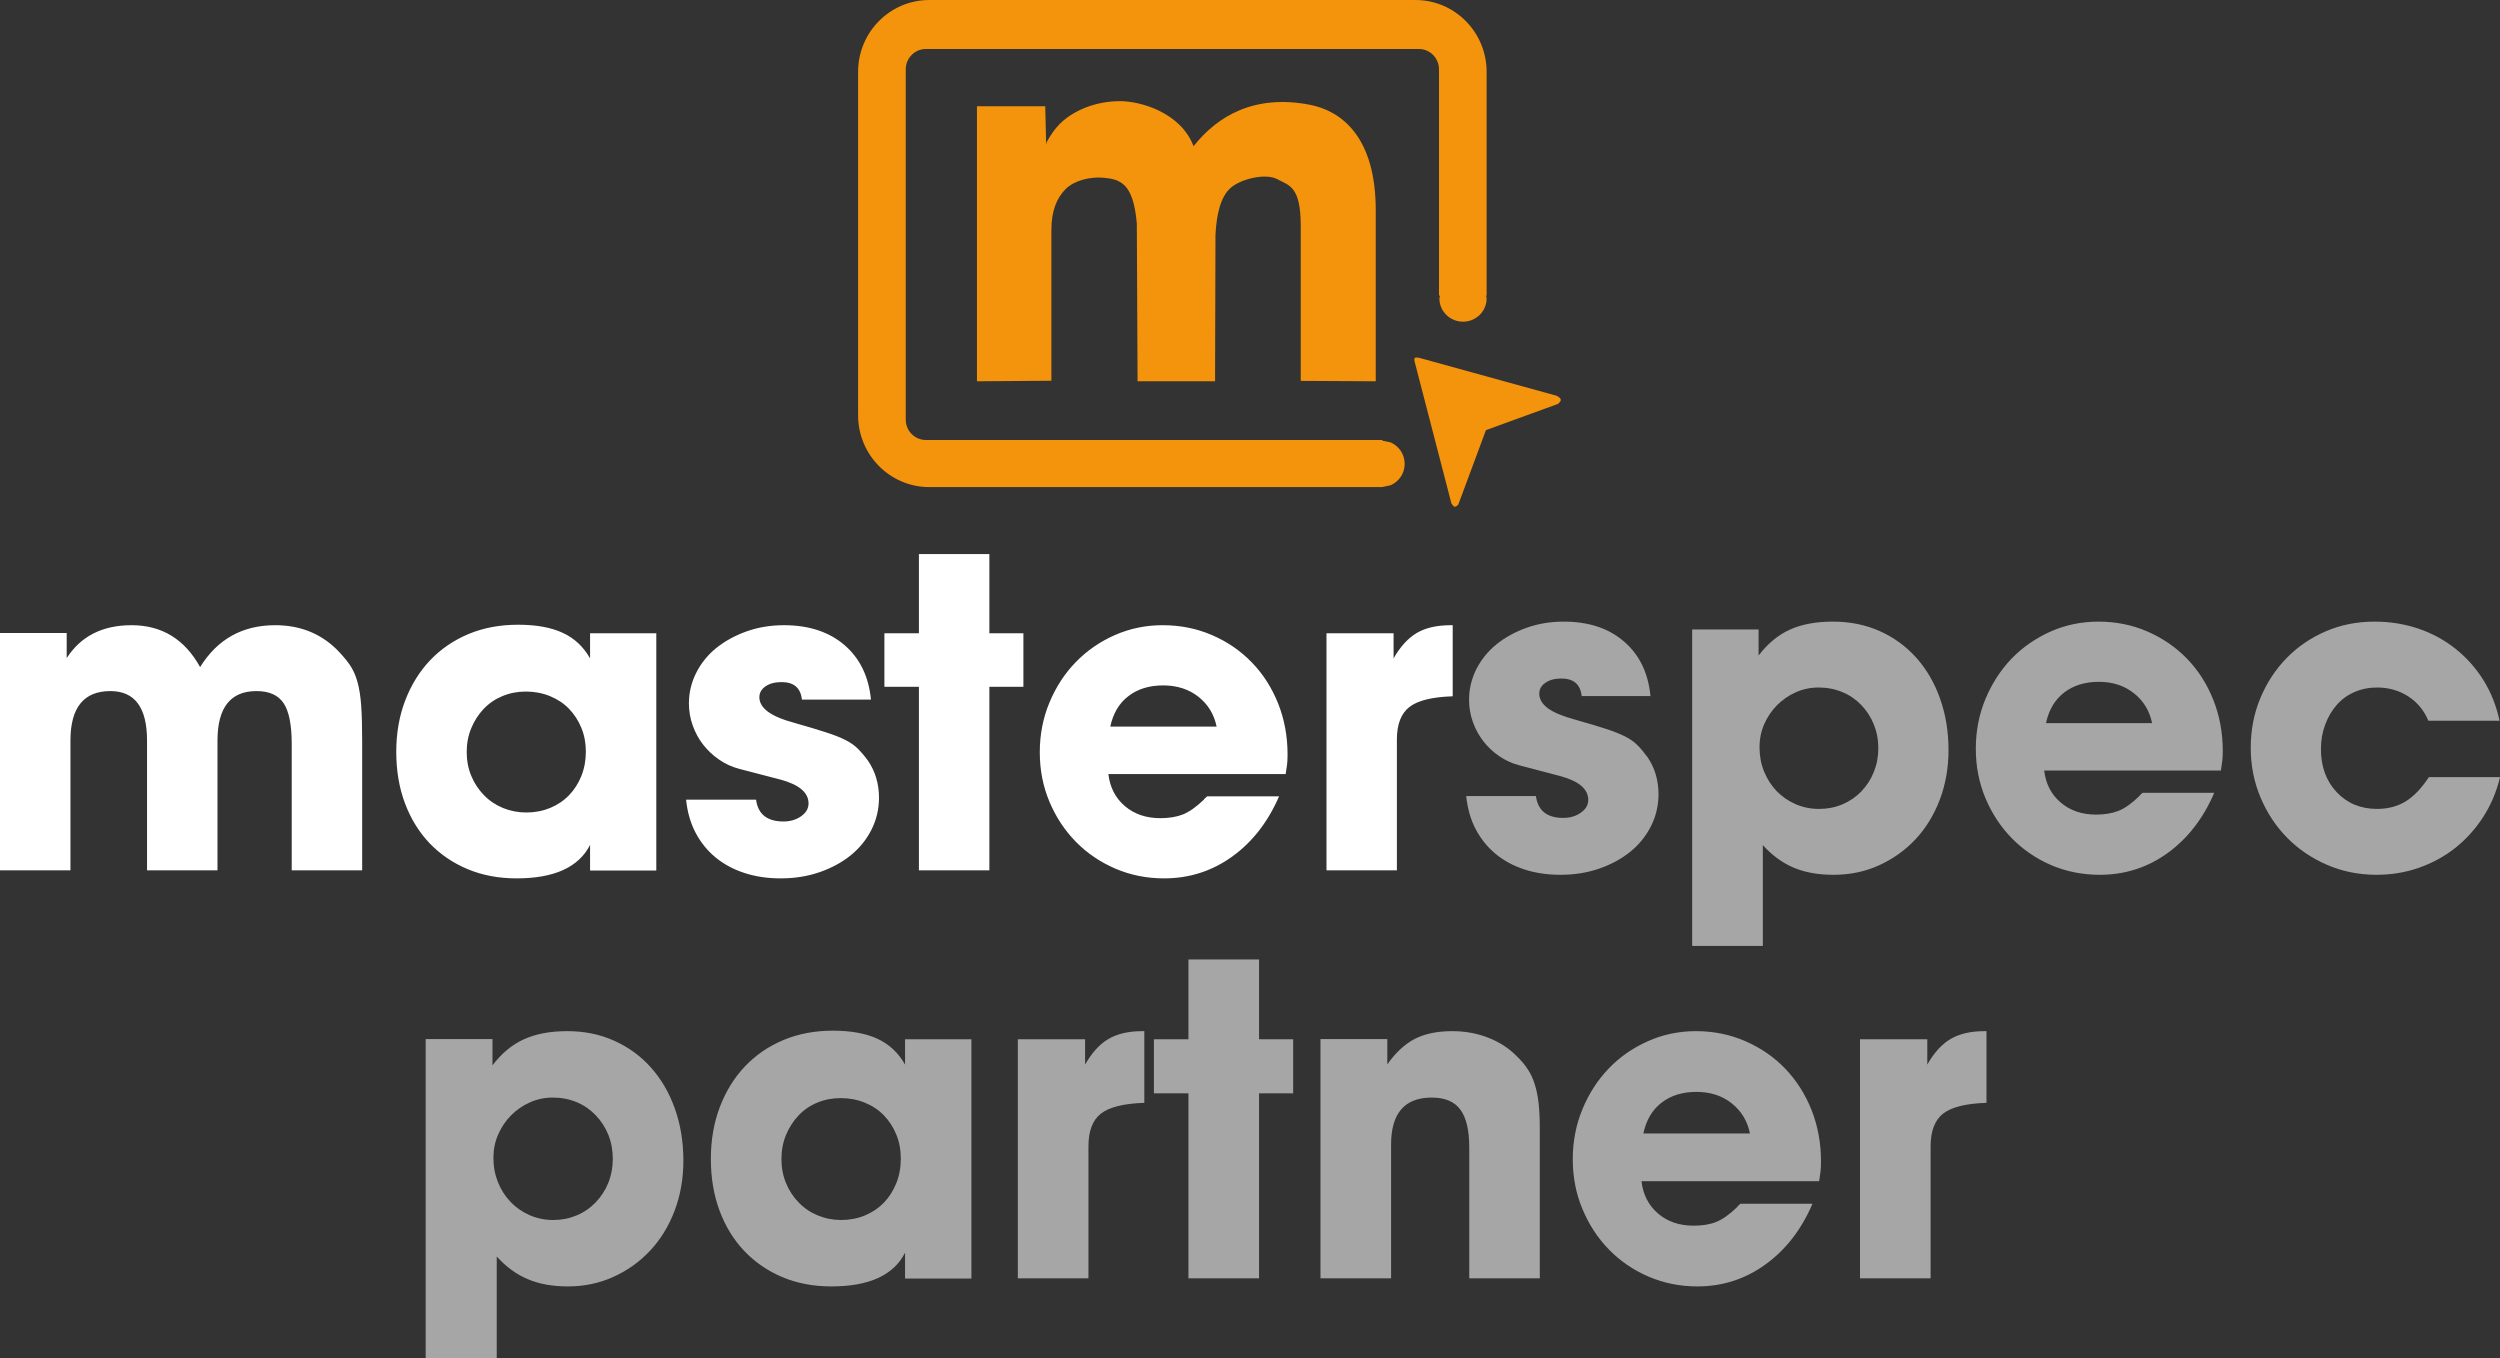
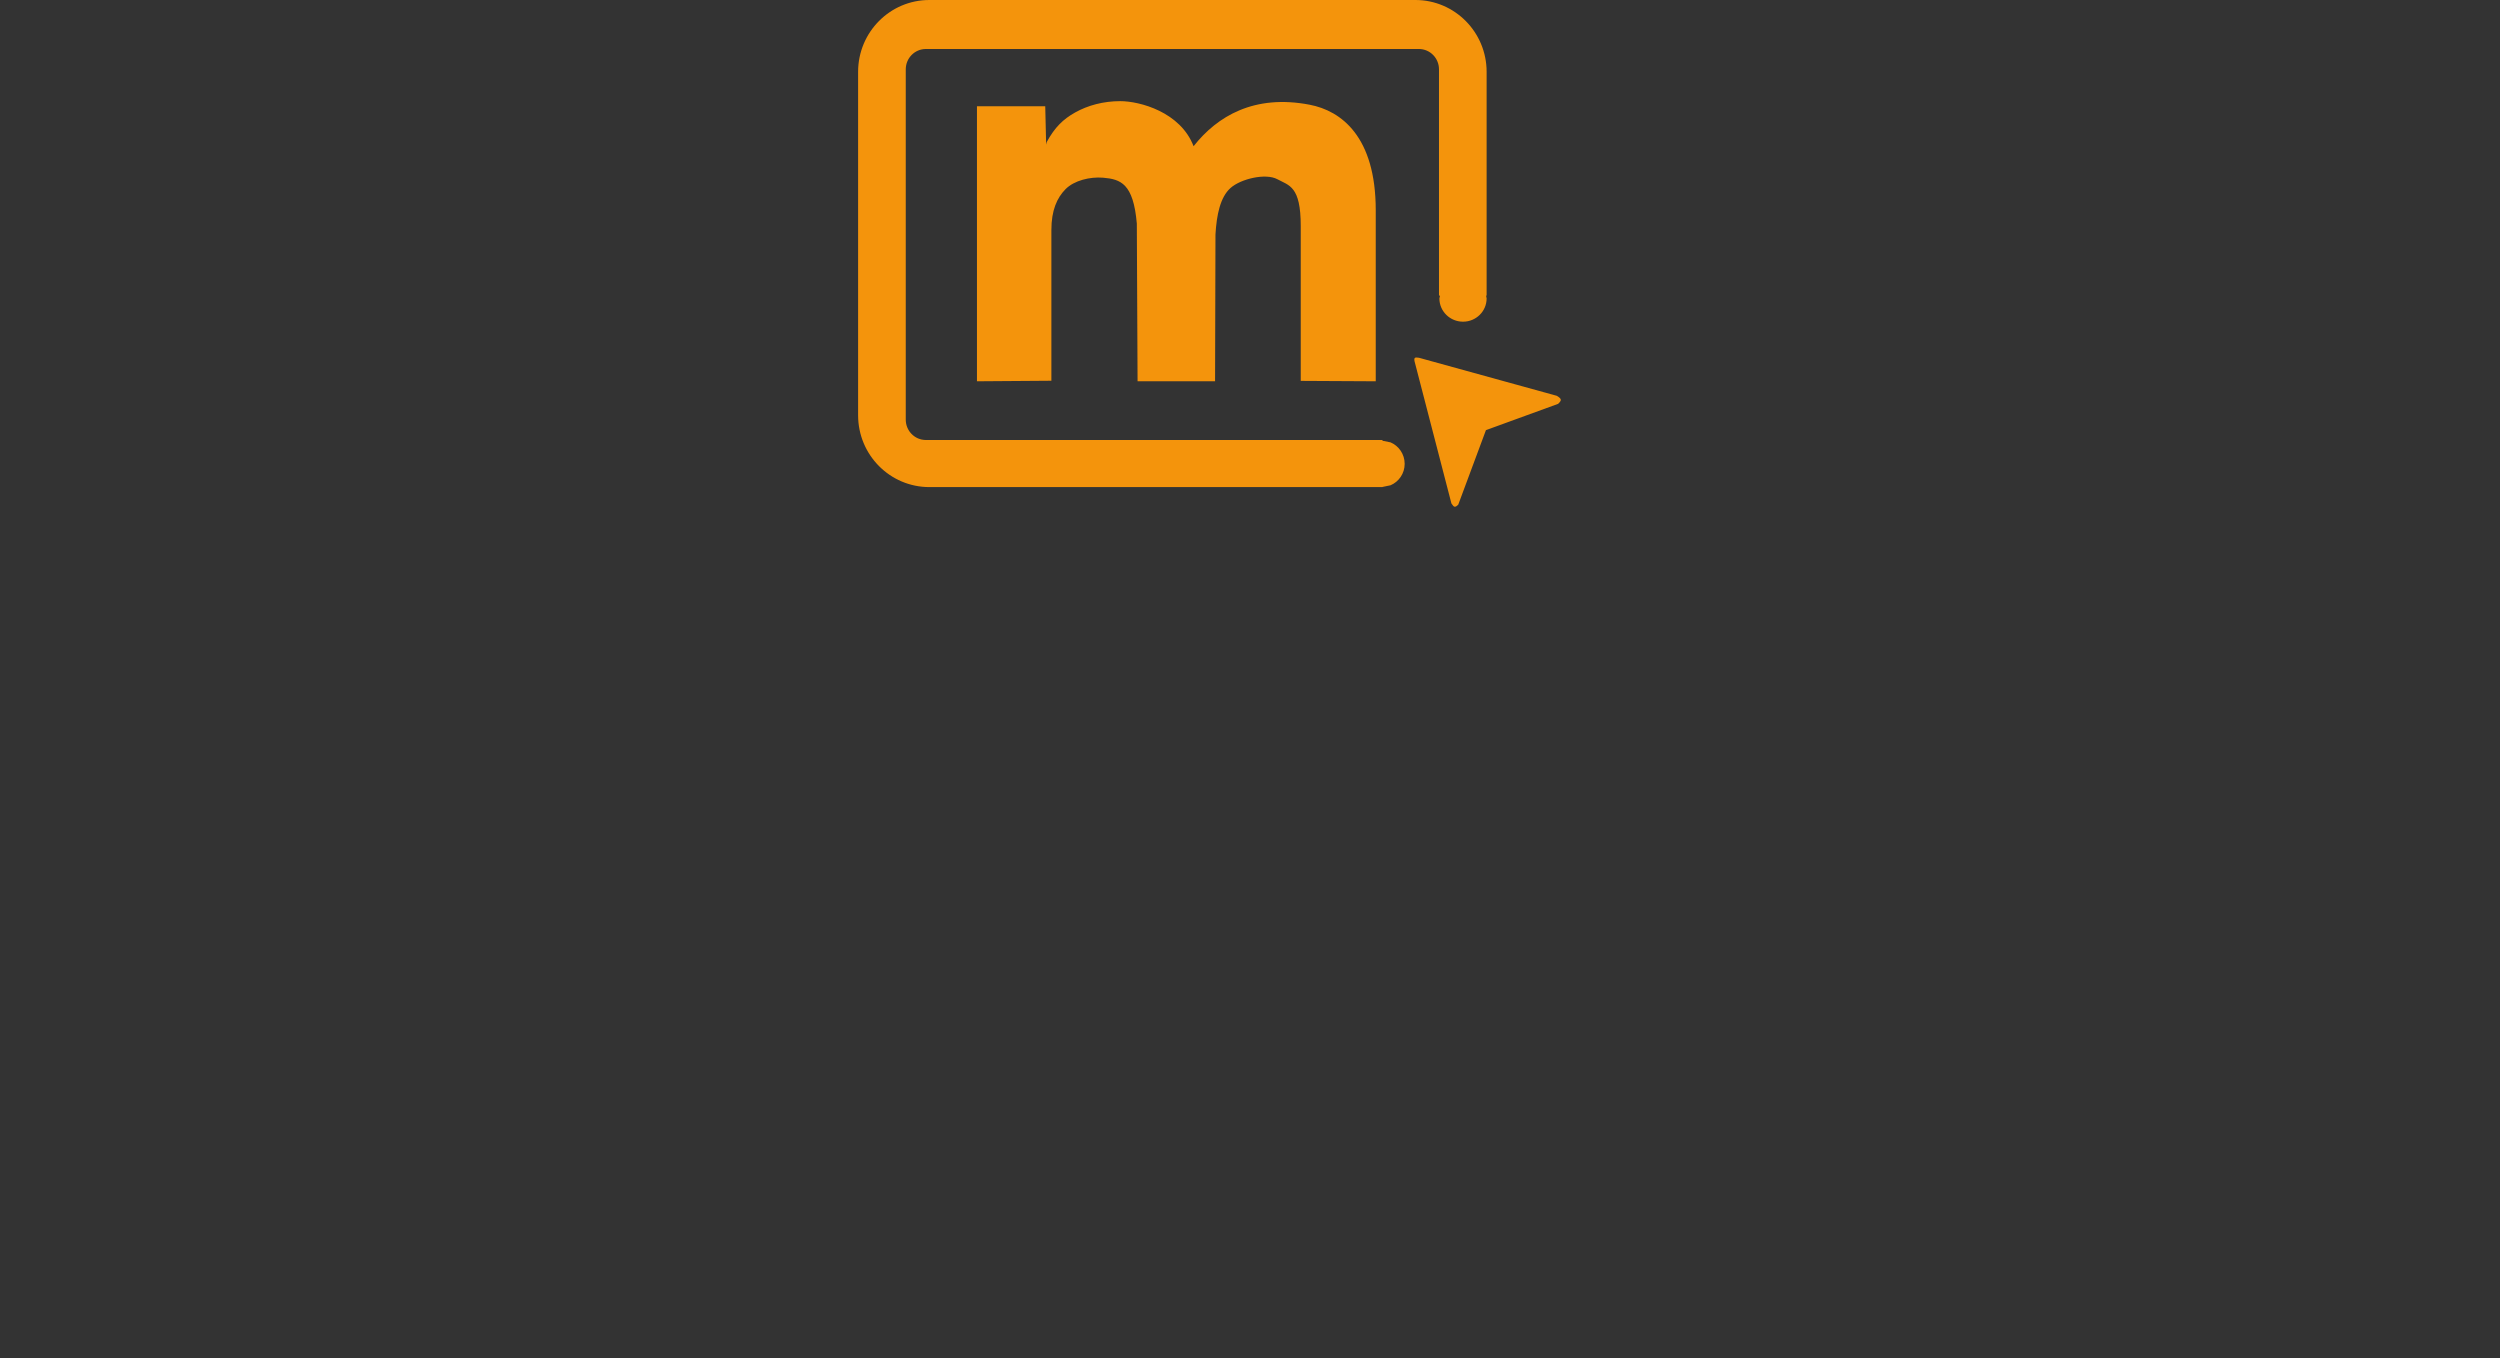
<svg xmlns="http://www.w3.org/2000/svg" width="370" height="201" xml:space="preserve" overflow="hidden">
  <rect width="100%" height="100%" fill="#333333" stroke="none" />
  <g transform="translate(-839 -1787)">
-     <path d="M963.416 1949.52C962.191 1949.52 961.037 1949.74 959.954 1950.19 958.87 1950.64 957.94 1951.28 957.163 1952.11 956.385 1952.94 955.773 1953.9 955.325 1954.98 954.877 1956.07 954.653 1957.26 954.653 1958.54 954.653 1959.81 954.877 1961 955.325 1962.09 955.773 1963.18 956.397 1964.13 957.198 1964.96 957.998 1965.79 958.941 1966.43 960.025 1966.88 961.108 1967.33 962.263 1967.56 963.487 1967.56 964.76 1967.56 965.937 1967.33 967.021 1966.88 968.104 1966.43 969.035 1965.8 969.812 1965 970.59 1964.19 971.202 1963.23 971.65 1962.12 972.097 1961.01 972.321 1959.79 972.321 1958.46 972.321 1957.19 972.097 1956 971.65 1954.91 971.202 1953.82 970.59 1952.88 969.812 1952.07 969.035 1951.27 968.092 1950.64 966.985 1950.19 965.878 1949.74 964.688 1949.52 963.416 1949.52ZM920.825 1949.44C919.604 1949.44 918.466 1949.68 917.411 1950.16 916.355 1950.63 915.428 1951.27 914.63 1952.08 913.832 1952.89 913.199 1953.83 912.73 1954.9 912.26 1955.97 912.026 1957.12 912.026 1958.36 912.026 1959.64 912.249 1960.84 912.695 1961.96 913.141 1963.07 913.762 1964.05 914.56 1964.88 915.358 1965.71 916.297 1966.37 917.376 1966.84 918.455 1967.32 919.628 1967.56 920.895 1967.56 922.115 1967.56 923.265 1967.33 924.344 1966.88 925.423 1966.43 926.362 1965.78 927.159 1964.95 927.957 1964.12 928.579 1963.16 929.025 1962.07 929.471 1960.97 929.694 1959.78 929.694 1958.5 929.694 1957.22 929.471 1956.03 929.025 1954.93 928.579 1953.84 927.957 1952.88 927.159 1952.05 926.362 1951.22 925.423 1950.57 924.344 1950.12 923.265 1949.67 922.092 1949.44 920.825 1949.44ZM1090.07 1948.6C1088.01 1948.6 1086.29 1949.13 1084.92 1950.19 1083.54 1951.25 1082.64 1952.77 1082.22 1954.75L1097.99 1954.75C1097.62 1952.91 1096.72 1951.43 1095.29 1950.29 1093.87 1949.16 1092.13 1948.6 1090.07 1948.6ZM1132.72 1939.61 1133 1939.61 1133 1950.22C1129.96 1950.32 1127.82 1950.85 1126.58 1951.81 1125.35 1952.78 1124.73 1954.4 1124.73 1956.66L1124.73 1976.19 1114.28 1976.19 1114.28 1940.81 1124.24 1940.81 1124.24 1944.56C1125.22 1942.82 1126.36 1941.56 1127.67 1940.78 1128.98 1940 1130.66 1939.61 1132.72 1939.61ZM1090 1939.61C1092.62 1939.61 1095.06 1940.11 1097.33 1941.1 1099.59 1942.09 1101.56 1943.44 1103.21 1945.16 1104.87 1946.89 1106.17 1948.93 1107.11 1951.28 1108.04 1953.64 1108.51 1956.19 1108.51 1958.92 1108.51 1959.54 1108.48 1960.02 1108.44 1960.37 1108.39 1960.73 1108.32 1961.21 1108.23 1961.82L1081.94 1961.82C1082.17 1963.81 1082.99 1965.4 1084.39 1966.6 1085.79 1967.8 1087.54 1968.4 1089.65 1968.4 1090.96 1968.4 1092.08 1968.22 1093.01 1967.84 1093.95 1967.46 1094.98 1966.73 1096.1 1965.65 1096.15 1965.55 1096.22 1965.47 1096.31 1965.4 1096.4 1965.33 1096.5 1965.24 1096.59 1965.15L1107.25 1965.15C1105.61 1968.97 1103.3 1971.96 1100.3 1974.13 1097.31 1976.3 1093.95 1977.39 1090.21 1977.39 1087.64 1977.39 1085.23 1976.9 1082.99 1975.94 1080.74 1974.97 1078.79 1973.64 1077.13 1971.94 1075.47 1970.24 1074.17 1968.25 1073.21 1965.96 1072.25 1963.68 1071.77 1961.21 1071.77 1958.57 1071.77 1955.93 1072.25 1953.45 1073.21 1951.14 1074.17 1948.83 1075.46 1946.83 1077.1 1945.13 1078.73 1943.43 1080.66 1942.09 1082.88 1941.1 1085.1 1940.11 1087.47 1939.61 1090 1939.61ZM1053.95 1939.61C1055.83 1939.61 1057.59 1939.93 1059.23 1940.57 1060.87 1941.2 1062.25 1942.09 1063.38 1943.22 1064.08 1943.88 1064.65 1944.55 1065.1 1945.24 1065.55 1945.92 1065.9 1946.67 1066.15 1947.5 1066.41 1948.32 1066.6 1949.27 1066.72 1950.33 1066.83 1951.39 1066.89 1952.63 1066.89 1954.04L1066.89 1976.19 1056.45 1976.19 1056.45 1956.82C1056.45 1954.27 1056.01 1952.4 1055.13 1951.22 1054.26 1950.04 1052.85 1949.44 1050.91 1949.44 1046.89 1949.44 1044.88 1951.76 1044.88 1956.4L1044.88 1976.19 1034.43 1976.19 1034.43 1940.78 1044.32 1940.78 1044.32 1944.53C1045.54 1942.8 1046.89 1941.54 1048.36 1940.77 1049.84 1940 1051.7 1939.61 1053.95 1939.61ZM1008.08 1939.61 1008.36 1939.61 1008.36 1950.22C1005.32 1950.32 1003.18 1950.85 1001.94 1951.81 1000.7 1952.78 1000.09 1954.4 1000.09 1956.66L1000.09 1976.19 989.639 1976.19 989.639 1940.81 999.594 1940.81 999.594 1944.56C1000.58 1942.82 1001.72 1941.56 1003.03 1940.78 1004.34 1940 1006.02 1939.61 1008.08 1939.61ZM922.963 1939.61C925.487 1939.61 927.801 1940.08 929.904 1941.03 932.008 1941.97 933.819 1943.29 935.338 1944.99 936.857 1946.69 938.037 1948.71 938.878 1951.07 939.72 1953.43 940.14 1956 940.14 1958.78 940.14 1961.42 939.708 1963.89 938.843 1966.18 937.979 1968.46 936.775 1970.43 935.233 1972.08 933.69 1973.73 931.879 1975.03 929.799 1975.97 927.719 1976.92 925.464 1977.39 923.033 1977.39 920.79 1977.39 918.827 1977.04 917.144 1976.33 915.461 1975.63 913.919 1974.51 912.517 1972.96L912.517 1988 902 1988 902 1940.78 911.886 1940.78 911.886 1944.67C913.241 1942.89 914.795 1941.6 916.548 1940.81 918.301 1940.01 920.439 1939.61 922.963 1939.61ZM962.267 1939.54C964.937 1939.54 967.139 1939.94 968.872 1940.74 970.606 1941.55 971.964 1942.82 972.948 1944.56L972.948 1940.81 982.768 1940.81 982.768 1976.22 972.948 1976.22 972.948 1972.4C971.262 1975.73 967.631 1977.39 962.055 1977.39 959.385 1977.39 956.961 1976.93 954.783 1976.01 952.604 1975.09 950.73 1973.8 949.161 1972.15 947.591 1970.5 946.373 1968.52 945.507 1966.21 944.64 1963.9 944.207 1961.33 944.207 1958.5 944.207 1955.72 944.652 1953.16 945.542 1950.82 946.432 1948.49 947.674 1946.49 949.267 1944.81 950.86 1943.14 952.757 1941.84 954.958 1940.92 957.16 1940 959.596 1939.54 962.267 1939.54ZM1014.89 1929 1025.34 1929 1025.34 1940.81 1030.39 1940.81 1030.39 1948.81 1025.34 1948.81 1025.34 1976.19 1014.89 1976.19 1014.89 1948.81 1009.78 1948.81 1009.78 1940.81 1014.89 1940.81Z" fill="#A6A6A6" fill-rule="evenodd" />
-     <path d="M916.818 1889.35C915.596 1889.35 914.444 1889.57 913.363 1890.02 912.281 1890.47 911.353 1891.1 910.577 1891.92 909.801 1892.74 909.19 1893.7 908.743 1894.78 908.296 1895.86 908.072 1897.03 908.072 1898.3 908.072 1899.57 908.296 1900.74 908.743 1901.82 909.19 1902.9 909.812 1903.85 910.612 1904.67 911.411 1905.5 912.352 1906.13 913.433 1906.58 914.515 1907.02 915.667 1907.25 916.889 1907.25 918.159 1907.25 919.335 1907.02 920.416 1906.58 921.497 1906.13 922.426 1905.51 923.202 1904.71 923.978 1903.91 924.589 1902.96 925.036 1901.86 925.483 1900.75 925.706 1899.54 925.706 1898.23 925.706 1896.96 925.483 1895.79 925.036 1894.71 924.589 1893.62 923.978 1892.69 923.202 1891.89 922.426 1891.09 921.485 1890.47 920.38 1890.02 919.275 1889.57 918.088 1889.35 916.818 1889.35ZM1011.15 1888.44C1009.1 1888.44 1007.39 1888.96 1006.01 1890.02 1004.63 1891.07 1003.74 1892.58 1003.32 1894.54L1019.06 1894.54C1018.69 1892.72 1017.79 1891.25 1016.37 1890.12 1014.94 1889 1013.2 1888.44 1011.15 1888.44ZM1053.72 1879.53 1054 1879.53 1054 1890.05C1050.97 1890.15 1048.83 1890.67 1047.6 1891.63 1046.36 1892.59 1045.74 1894.19 1045.74 1896.44L1045.74 1915.81 1035.32 1915.81 1035.32 1880.72 1045.25 1880.72 1045.25 1884.44C1046.23 1882.71 1047.38 1881.46 1048.68 1880.68 1049.99 1879.91 1051.67 1879.53 1053.72 1879.53ZM1011.08 1879.53C1013.69 1879.53 1016.13 1880.02 1018.39 1881 1020.66 1881.98 1022.62 1883.33 1024.27 1885.04 1025.93 1886.74 1027.22 1888.77 1028.16 1891.11 1029.09 1893.44 1029.56 1895.97 1029.56 1898.68 1029.56 1899.29 1029.53 1899.77 1029.49 1900.12 1029.44 1900.47 1029.37 1900.95 1029.28 1901.56L1003.04 1901.56C1003.27 1903.53 1004.08 1905.11 1005.48 1906.3 1006.88 1907.49 1008.63 1908.09 1010.73 1908.09 1012.04 1908.09 1013.16 1907.9 1014.09 1907.53 1015.02 1907.15 1016.05 1906.43 1017.17 1905.35 1017.22 1905.26 1017.29 1905.18 1017.38 1905.11 1017.47 1905.04 1017.57 1904.95 1017.66 1904.86L1028.3 1904.86C1026.66 1908.65 1024.35 1911.62 1021.37 1913.77 1018.38 1915.92 1015.02 1917 1011.29 1917 1008.73 1917 1006.32 1916.52 1004.08 1915.56 1001.85 1914.6 999.898 1913.28 998.242 1911.6 996.586 1909.91 995.28 1907.94 994.324 1905.67 993.367 1903.4 992.889 1900.95 992.889 1898.33 992.889 1895.71 993.367 1893.26 994.324 1890.96 995.28 1888.67 996.574 1886.68 998.207 1885 999.84 1883.32 1001.76 1881.98 1003.98 1881 1006.2 1880.02 1008.56 1879.53 1011.08 1879.53ZM955.025 1879.53C958.711 1879.53 961.696 1880.51 963.982 1882.47 966.268 1884.44 967.574 1887.13 967.901 1890.54L957.684 1890.54C957.498 1888.81 956.495 1887.95 954.675 1887.95 953.696 1887.95 952.903 1888.16 952.296 1888.58 951.69 1889 951.387 1889.54 951.387 1890.19 951.387 1890.99 951.808 1891.7 952.651 1892.33 953.494 1892.96 954.876 1893.54 956.797 1894.05 958.622 1894.57 960.109 1895.01 961.257 1895.39 962.404 1895.76 963.353 1896.13 964.102 1896.51 964.852 1896.88 965.472 1897.32 965.964 1897.81 966.455 1898.3 966.959 1898.89 967.474 1899.6 968.551 1901.19 969.09 1903.01 969.09 1905.07 969.09 1906.75 968.717 1908.33 967.97 1909.81 967.224 1911.28 966.198 1912.54 964.892 1913.6 963.585 1914.65 962.046 1915.48 960.273 1916.09 958.501 1916.7 956.588 1917 954.535 1917 952.576 1917 950.78 1916.73 949.147 1916.19 947.515 1915.66 946.092 1914.88 944.879 1913.88 943.666 1912.87 942.686 1911.66 941.94 1910.23 941.194 1908.8 940.727 1907.18 940.541 1905.35L950.897 1905.35C951.182 1907.5 952.536 1908.58 954.959 1908.58 955.956 1908.58 956.823 1908.32 957.56 1907.81 958.296 1907.29 958.664 1906.66 958.664 1905.91 958.664 1904.32 957.306 1903.15 954.589 1902.4L948.407 1900.79C947.33 1900.51 946.335 1900.05 945.421 1899.42 944.508 1898.79 943.724 1898.05 943.068 1897.21 942.412 1896.37 941.897 1895.42 941.522 1894.37 941.148 1893.32 940.96 1892.23 940.96 1891.11 940.96 1889.51 941.32 1888.01 942.038 1886.58 942.756 1885.15 943.753 1883.92 945.027 1882.89 946.301 1881.87 947.796 1881.05 949.512 1880.44 951.228 1879.83 953.066 1879.53 955.025 1879.53ZM858.463 1879.53C862.945 1879.53 866.329 1881.59 868.617 1885.73 871.18 1881.59 874.886 1879.53 879.735 1879.53 883.324 1879.53 886.331 1880.7 888.755 1883.04 889.547 1883.83 890.2 1884.59 890.713 1885.32 891.226 1886.04 891.622 1886.91 891.901 1887.91 892.181 1888.92 892.367 1890.11 892.46 1891.49 892.554 1892.87 892.6 1894.59 892.6 1896.65L892.6 1915.81 882.174 1915.81 882.174 1897.09C882.174 1894.28 881.775 1892.27 880.977 1891.08 880.179 1889.88 878.841 1889.28 876.963 1889.28 873.113 1889.28 871.188 1891.72 871.188 1896.6L871.188 1915.81 860.762 1915.81 860.762 1896.6C860.762 1891.72 858.955 1889.28 855.34 1889.28 851.398 1889.28 849.426 1891.72 849.426 1896.6L849.426 1915.81 839 1915.81 839 1880.68 848.87 1880.68 848.87 1884.4C850.97 1881.15 854.168 1879.53 858.463 1879.53ZM915.671 1879.46C918.336 1879.46 920.534 1879.85 922.264 1880.65 923.994 1881.44 925.35 1882.71 926.331 1884.44L926.331 1880.72 936.132 1880.72 936.132 1915.84 926.331 1915.84 926.331 1912.05C924.648 1915.35 921.025 1917 915.46 1917 912.795 1917 910.376 1916.54 908.202 1915.63 906.027 1914.72 904.157 1913.44 902.59 1911.81 901.024 1910.17 899.808 1908.2 898.944 1905.91 898.079 1903.62 897.646 1901.07 897.646 1898.26 897.646 1895.5 898.091 1892.96 898.979 1890.65 899.868 1888.33 901.107 1886.35 902.697 1884.68 904.286 1883.02 906.18 1881.74 908.377 1880.82 910.574 1879.91 913.006 1879.46 915.671 1879.46ZM974.999 1869 985.425 1869 985.425 1880.72 990.463 1880.72 990.463 1888.65 985.425 1888.65 985.425 1915.81 974.999 1915.81 974.999 1888.65 969.891 1888.65 969.891 1880.72 974.999 1880.72Z" fill="#FFFFFF" fill-rule="evenodd" />
-     <path d="M1108.16 1888.75C1106.95 1888.75 1105.82 1888.99 1104.77 1889.46 1103.72 1889.93 1102.8 1890.57 1102 1891.37 1101.21 1892.17 1100.58 1893.1 1100.11 1894.16 1099.64 1895.23 1099.41 1896.37 1099.41 1897.6 1099.41 1898.87 1099.63 1900.06 1100.08 1901.17 1100.52 1902.27 1101.14 1903.24 1101.93 1904.07 1102.73 1904.89 1103.66 1905.54 1104.73 1906.01 1105.81 1906.48 1106.97 1906.72 1108.23 1906.72 1109.45 1906.72 1110.59 1906.5 1111.66 1906.05 1112.74 1905.6 1113.67 1904.96 1114.47 1904.14 1115.26 1903.31 1115.88 1902.36 1116.32 1901.27 1116.76 1900.19 1116.99 1899.01 1116.99 1897.74 1116.99 1896.46 1116.76 1895.28 1116.32 1894.2 1115.88 1893.12 1115.26 1892.16 1114.47 1891.34 1113.67 1890.51 1112.74 1889.87 1111.66 1889.43 1110.59 1888.98 1109.42 1888.75 1108.16 1888.75ZM1149.63 1887.91C1147.58 1887.91 1145.87 1888.44 1144.5 1889.49 1143.13 1890.54 1142.23 1892.05 1141.81 1894.02L1157.51 1894.02C1157.13 1892.19 1156.24 1890.72 1154.82 1889.6 1153.4 1888.47 1151.67 1887.91 1149.63 1887.91ZM1190.45 1879C1192.73 1879 1194.89 1879.35 1196.93 1880.04 1198.98 1880.74 1200.82 1881.74 1202.44 1883.04 1204.07 1884.34 1205.44 1885.89 1206.56 1887.68 1207.67 1889.47 1208.47 1891.47 1208.93 1893.67L1198.4 1893.67C1197.75 1892.12 1196.75 1890.92 1195.4 1890.05 1194.05 1889.19 1192.52 1888.75 1190.8 1888.75 1189.59 1888.75 1188.47 1888.98 1187.45 1889.43 1186.43 1889.87 1185.55 1890.51 1184.83 1891.34 1184.11 1892.16 1183.54 1893.13 1183.13 1894.24 1182.71 1895.34 1182.5 1896.56 1182.5 1897.88 1182.5 1900.47 1183.28 1902.59 1184.83 1904.24 1186.39 1905.89 1188.38 1906.72 1190.8 1906.72 1192.42 1906.72 1193.84 1906.34 1195.05 1905.6 1196.26 1904.85 1197.4 1903.65 1198.47 1902.02L1209 1902.02C1208.49 1904.17 1207.66 1906.13 1206.52 1907.9 1205.38 1909.67 1204.01 1911.19 1202.41 1912.47 1200.81 1913.74 1199 1914.73 1197 1915.43 1195 1916.13 1192.91 1916.47 1190.73 1916.47 1188.12 1916.47 1185.69 1915.98 1183.41 1915 1181.14 1914.02 1179.17 1912.68 1177.51 1911 1175.85 1909.32 1174.53 1907.33 1173.56 1905.03 1172.59 1902.74 1172.11 1900.29 1172.11 1897.67 1172.11 1895.05 1172.58 1892.6 1173.53 1890.33 1174.47 1888.06 1175.77 1886.09 1177.41 1884.4 1179.05 1882.72 1180.98 1881.4 1183.2 1880.44 1185.43 1879.48 1187.84 1879 1190.45 1879ZM1149.56 1879C1152.16 1879 1154.59 1879.49 1156.84 1880.47 1159.1 1881.46 1161.05 1882.8 1162.7 1884.51 1164.35 1886.22 1165.64 1888.24 1166.57 1890.58 1167.5 1892.92 1167.97 1895.44 1167.97 1898.16 1167.97 1898.77 1167.94 1899.25 1167.9 1899.6 1167.85 1899.95 1167.78 1900.43 1167.69 1901.04L1141.54 1901.04C1141.77 1903 1142.58 1904.58 1143.98 1905.77 1145.37 1906.96 1147.11 1907.56 1149.21 1907.56 1150.51 1907.56 1151.62 1907.37 1152.55 1907 1153.48 1906.63 1154.51 1905.9 1155.62 1904.82 1155.67 1904.73 1155.74 1904.65 1155.83 1904.58 1155.93 1904.51 1156.02 1904.43 1156.11 1904.33L1166.71 1904.33C1165.09 1908.12 1162.78 1911.09 1159.81 1913.25 1156.83 1915.4 1153.48 1916.47 1149.77 1916.47 1147.21 1916.47 1144.81 1915.99 1142.58 1915.04 1140.35 1914.08 1138.41 1912.75 1136.76 1911.07 1135.11 1909.39 1133.81 1907.41 1132.85 1905.14 1131.9 1902.87 1131.42 1900.43 1131.42 1897.81 1131.42 1895.19 1131.9 1892.73 1132.85 1890.44 1133.81 1888.15 1135.1 1886.16 1136.72 1884.47 1138.35 1882.79 1140.27 1881.46 1142.48 1880.47 1144.69 1879.49 1147.05 1879 1149.56 1879ZM1110.29 1879C1112.8 1879 1115.1 1879.47 1117.2 1880.4 1119.29 1881.34 1121.09 1882.65 1122.6 1884.33 1124.11 1886.02 1125.29 1888.03 1126.12 1890.37 1126.96 1892.71 1127.38 1895.26 1127.38 1898.02 1127.38 1900.64 1126.95 1903.08 1126.09 1905.35 1125.23 1907.62 1124.03 1909.57 1122.5 1911.21 1120.96 1912.85 1119.16 1914.13 1117.09 1915.07 1115.02 1916.01 1112.78 1916.47 1110.36 1916.47 1108.13 1916.47 1106.18 1916.13 1104.5 1915.43 1102.83 1914.73 1101.29 1913.62 1099.9 1912.08L1099.9 1927 1089.44 1927 1089.44 1880.16 1099.27 1880.16 1099.27 1884.02C1100.62 1882.25 1102.17 1880.97 1103.91 1880.18 1105.65 1879.39 1107.78 1879 1110.29 1879ZM1070.44 1879C1074.11 1879 1077.09 1879.98 1079.36 1881.95 1081.64 1883.91 1082.94 1886.6 1083.27 1890.02L1073.09 1890.02C1072.9 1888.29 1071.9 1887.42 1070.09 1887.42 1069.11 1887.42 1068.32 1887.63 1067.72 1888.05 1067.11 1888.47 1066.81 1889.01 1066.81 1889.67 1066.81 1890.46 1067.23 1891.18 1068.07 1891.81 1068.91 1892.44 1070.29 1893.01 1072.2 1893.53 1074.02 1894.04 1075.5 1894.49 1076.65 1894.86 1077.79 1895.23 1078.74 1895.61 1079.48 1895.98 1080.23 1896.36 1080.85 1896.79 1081.34 1897.28 1081.83 1897.77 1082.33 1898.37 1082.84 1899.07 1083.92 1900.66 1084.46 1902.49 1084.46 1904.54 1084.46 1906.23 1084.08 1907.81 1083.34 1909.28 1082.6 1910.75 1081.57 1912.02 1080.27 1913.07 1078.97 1914.12 1077.43 1914.95 1075.67 1915.56 1073.9 1916.17 1071.99 1916.47 1069.95 1916.47 1068 1916.47 1066.21 1916.2 1064.58 1915.67 1062.95 1915.13 1061.53 1914.36 1060.32 1913.35 1059.12 1912.34 1058.14 1911.13 1057.39 1909.7 1056.65 1908.27 1056.19 1906.65 1056 1904.82L1066.32 1904.82C1066.61 1906.98 1067.96 1908.05 1070.37 1908.05 1071.36 1908.05 1072.23 1907.8 1072.96 1907.28 1073.7 1906.77 1074.06 1906.13 1074.06 1905.39 1074.06 1903.8 1072.71 1902.63 1070 1901.88L1063.84 1900.26C1062.77 1899.98 1061.77 1899.53 1060.86 1898.89 1059.95 1898.26 1059.17 1897.53 1058.52 1896.68 1057.87 1895.84 1057.35 1894.89 1056.98 1893.84 1056.61 1892.79 1056.42 1891.7 1056.42 1890.58 1056.42 1888.99 1056.78 1887.48 1057.49 1886.05 1058.21 1884.63 1059.2 1883.4 1060.47 1882.37 1061.74 1881.34 1063.23 1880.52 1064.94 1879.91 1066.65 1879.3 1068.48 1879 1070.44 1879Z" fill="#A6A6A6" fill-rule="evenodd" />
    <path d="M1048.45 1839.94C1048.57 1839.89 1048.76 1839.92 1049.01 1839.95L1069.41 1845.58C1070.2 1846.06 1070.13 1846.26 1069.6 1846.77L1058.92 1850.66 1054.82 1861.69C1054.35 1862.14 1054.2 1862.11 1053.81 1861.51L1048.35 1840.46C1048.29 1840.14 1048.33 1840 1048.45 1839.94ZM1004.79 1801.97C1007.7 1801.97 1013.71 1803.58 1015.65 1808.64 1019.16 1804.19 1024.63 1800.92 1032.83 1802.5 1037.48 1803.39 1042.61 1807.19 1042.61 1818.11L1042.61 1843.43 1031.51 1843.37 1031.51 1820.45C1031.51 1814.54 1029.79 1814.47 1028.06 1813.53 1026.33 1812.59 1022.65 1813.46 1021.12 1814.82 1019.59 1816.18 1019.06 1818.81 1018.89 1821.69 1018.87 1828.93 1018.85 1836.18 1018.83 1843.43L1007.36 1843.43C1007.33 1835.65 1007.29 1827.87 1007.25 1820.09 1006.74 1814.17 1004.87 1813.52 1002.26 1813.3 1000.34 1813.14 997.981 1813.7 996.706 1814.99 995.43 1816.28 994.605 1818.13 994.605 1821.04L994.605 1843.35 983.59 1843.43 983.59 1802.73 993.696 1802.73 993.829 1808.4 993.917 1808.02C995.103 1805.85 996.337 1804.64 998.15 1803.63 999.963 1802.62 1002.25 1801.97 1004.79 1801.97ZM976.546 1787 1048.48 1787C1054.3 1787 1059.02 1791.76 1059.02 1797.63L1059.02 1830.75 1058.94 1830.75 1059.02 1831.17C1059.02 1833.07 1057.46 1834.61 1055.53 1834.61 1053.6 1834.61 1052.03 1833.07 1052.03 1831.17L1052.12 1830.75 1051.97 1830.75 1051.97 1797.26C1051.97 1795.6 1050.64 1794.25 1048.99 1794.25L976.031 1794.25C974.386 1794.25 973.052 1795.6 973.052 1797.26L973.052 1849.11C973.052 1850.77 974.386 1852.12 976.031 1852.12L1043.6 1852.12 1043.6 1852.23 1044.8 1852.47C1046.03 1852.99 1046.89 1854.22 1046.89 1855.65 1046.89 1857.07 1046.03 1858.3 1044.8 1858.82L1043.6 1859.07 1043.6 1859.09 1043.47 1859.09 976.546 1859.09C970.721 1859.09 966 1854.33 966 1848.46L966 1797.63C966 1791.76 970.721 1787 976.546 1787Z" fill="#F4940C" fill-rule="evenodd" />
  </g>
</svg>